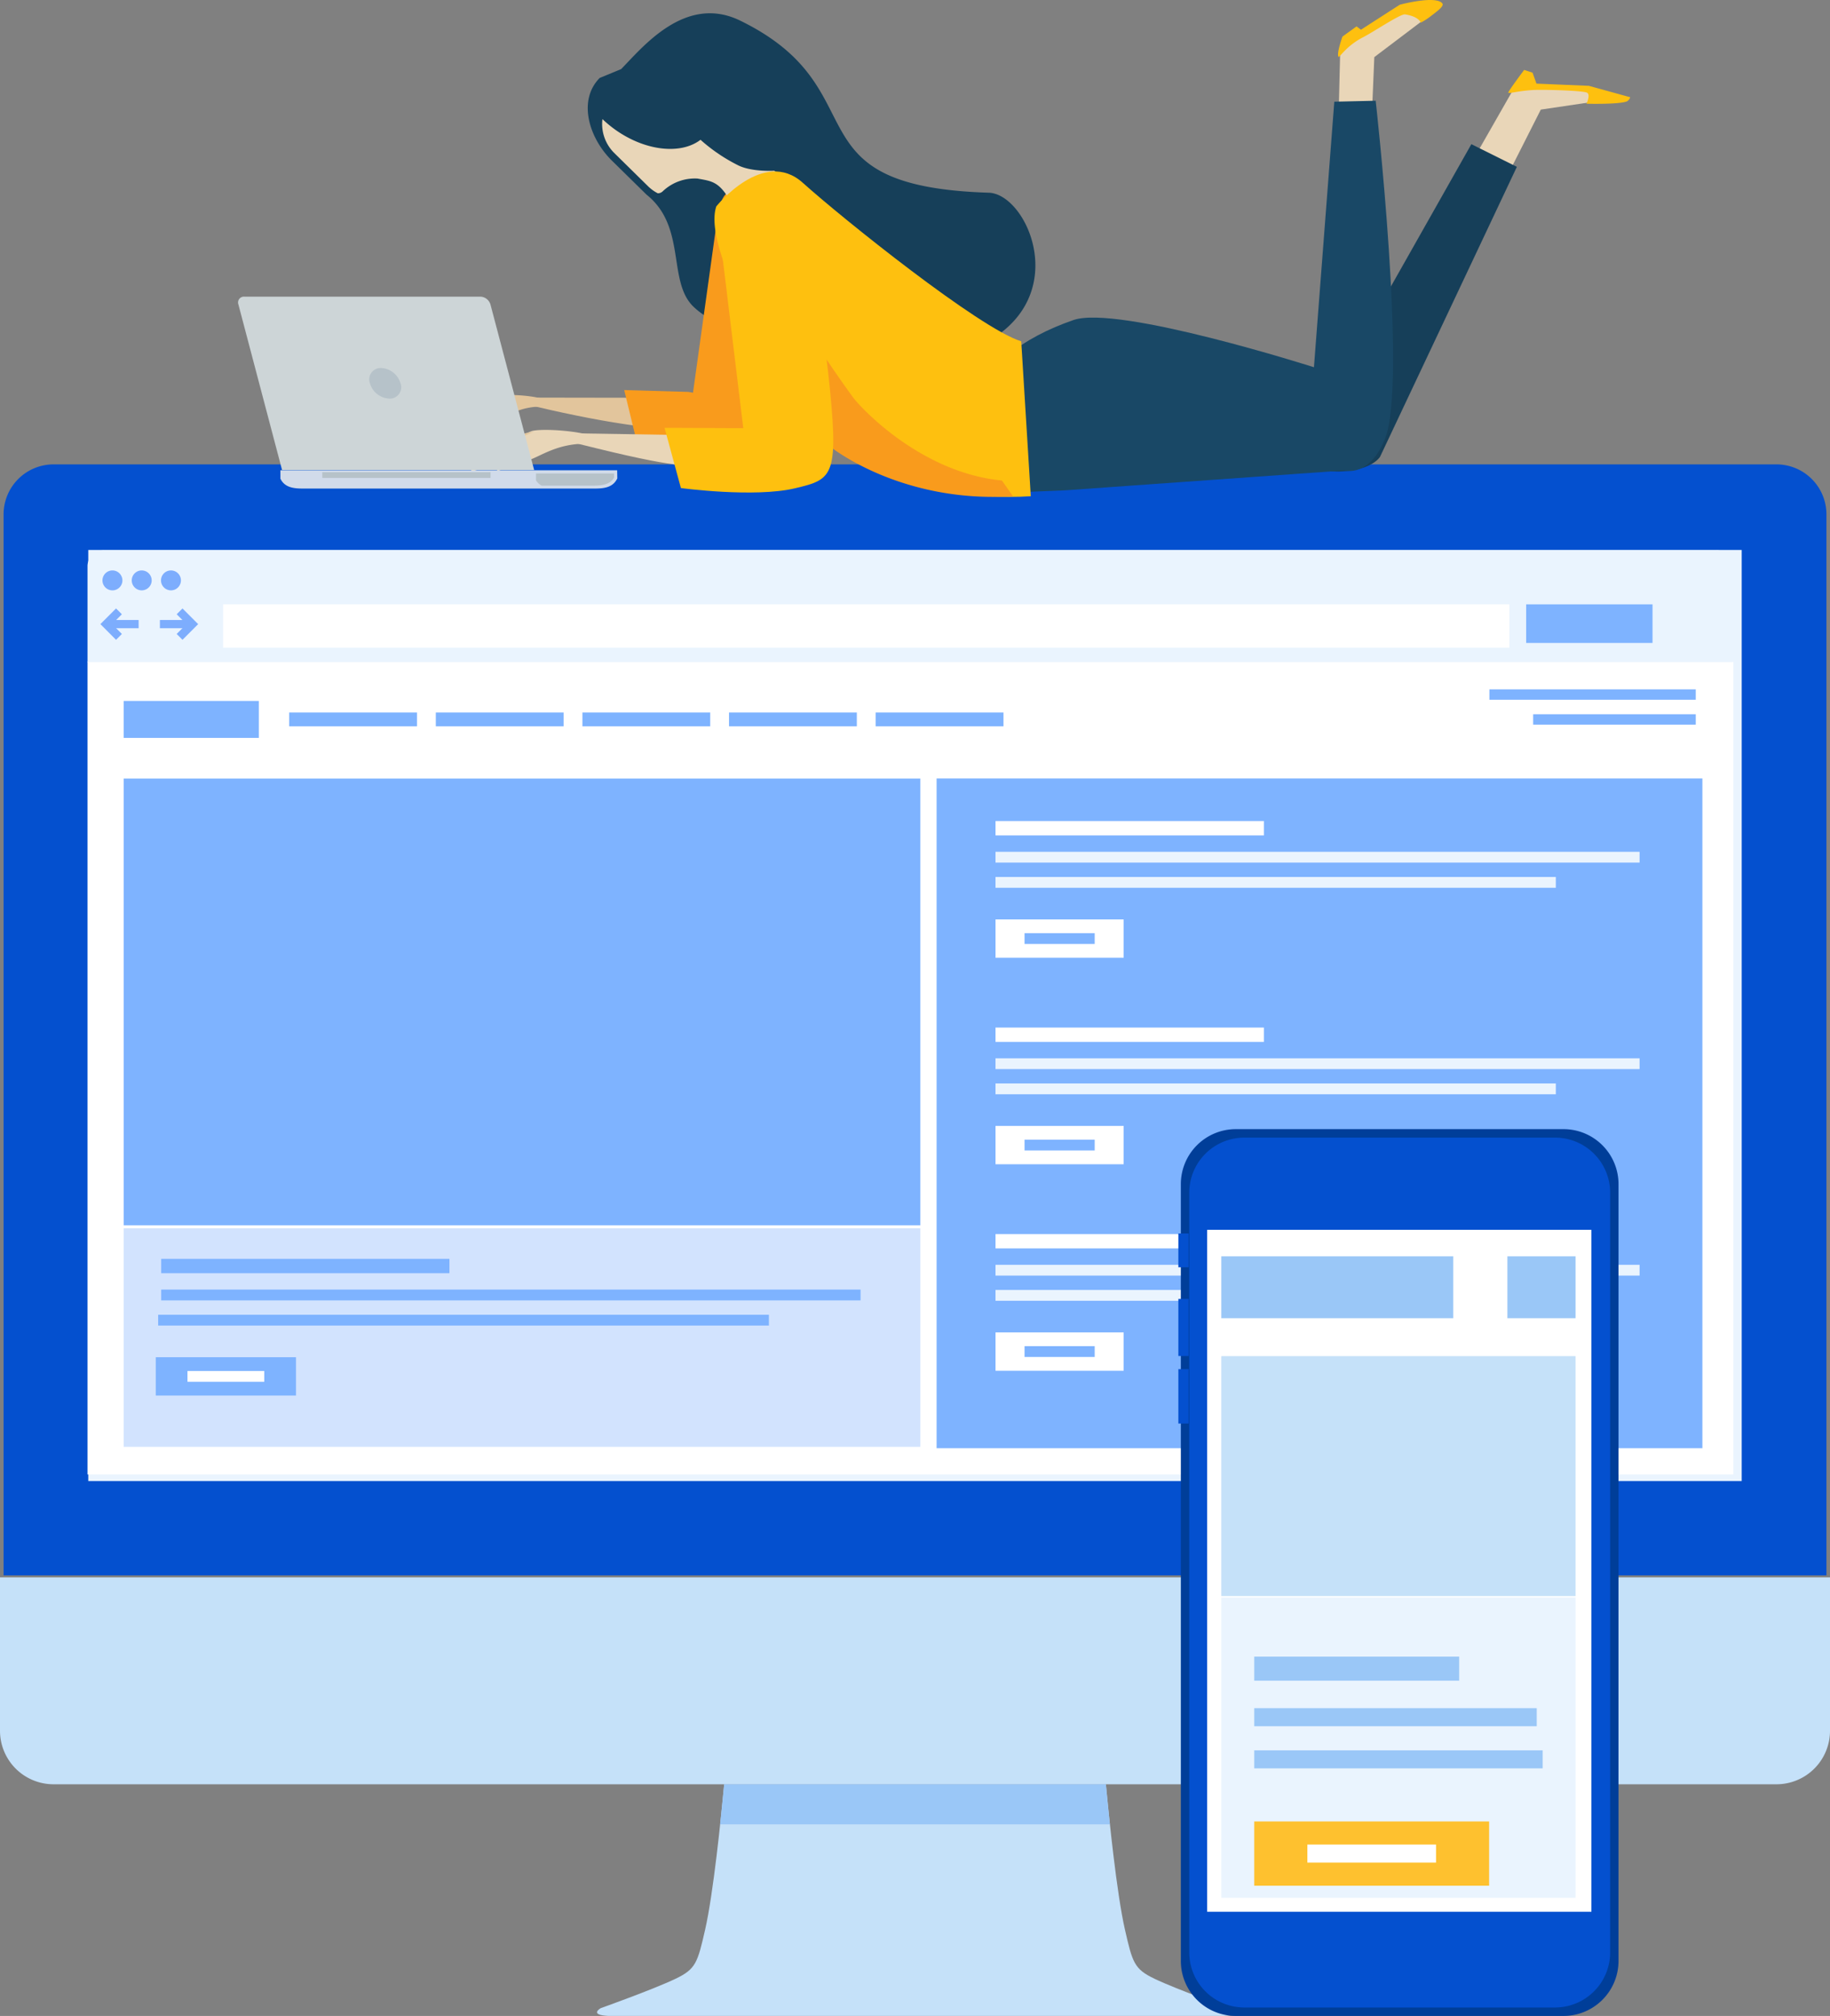
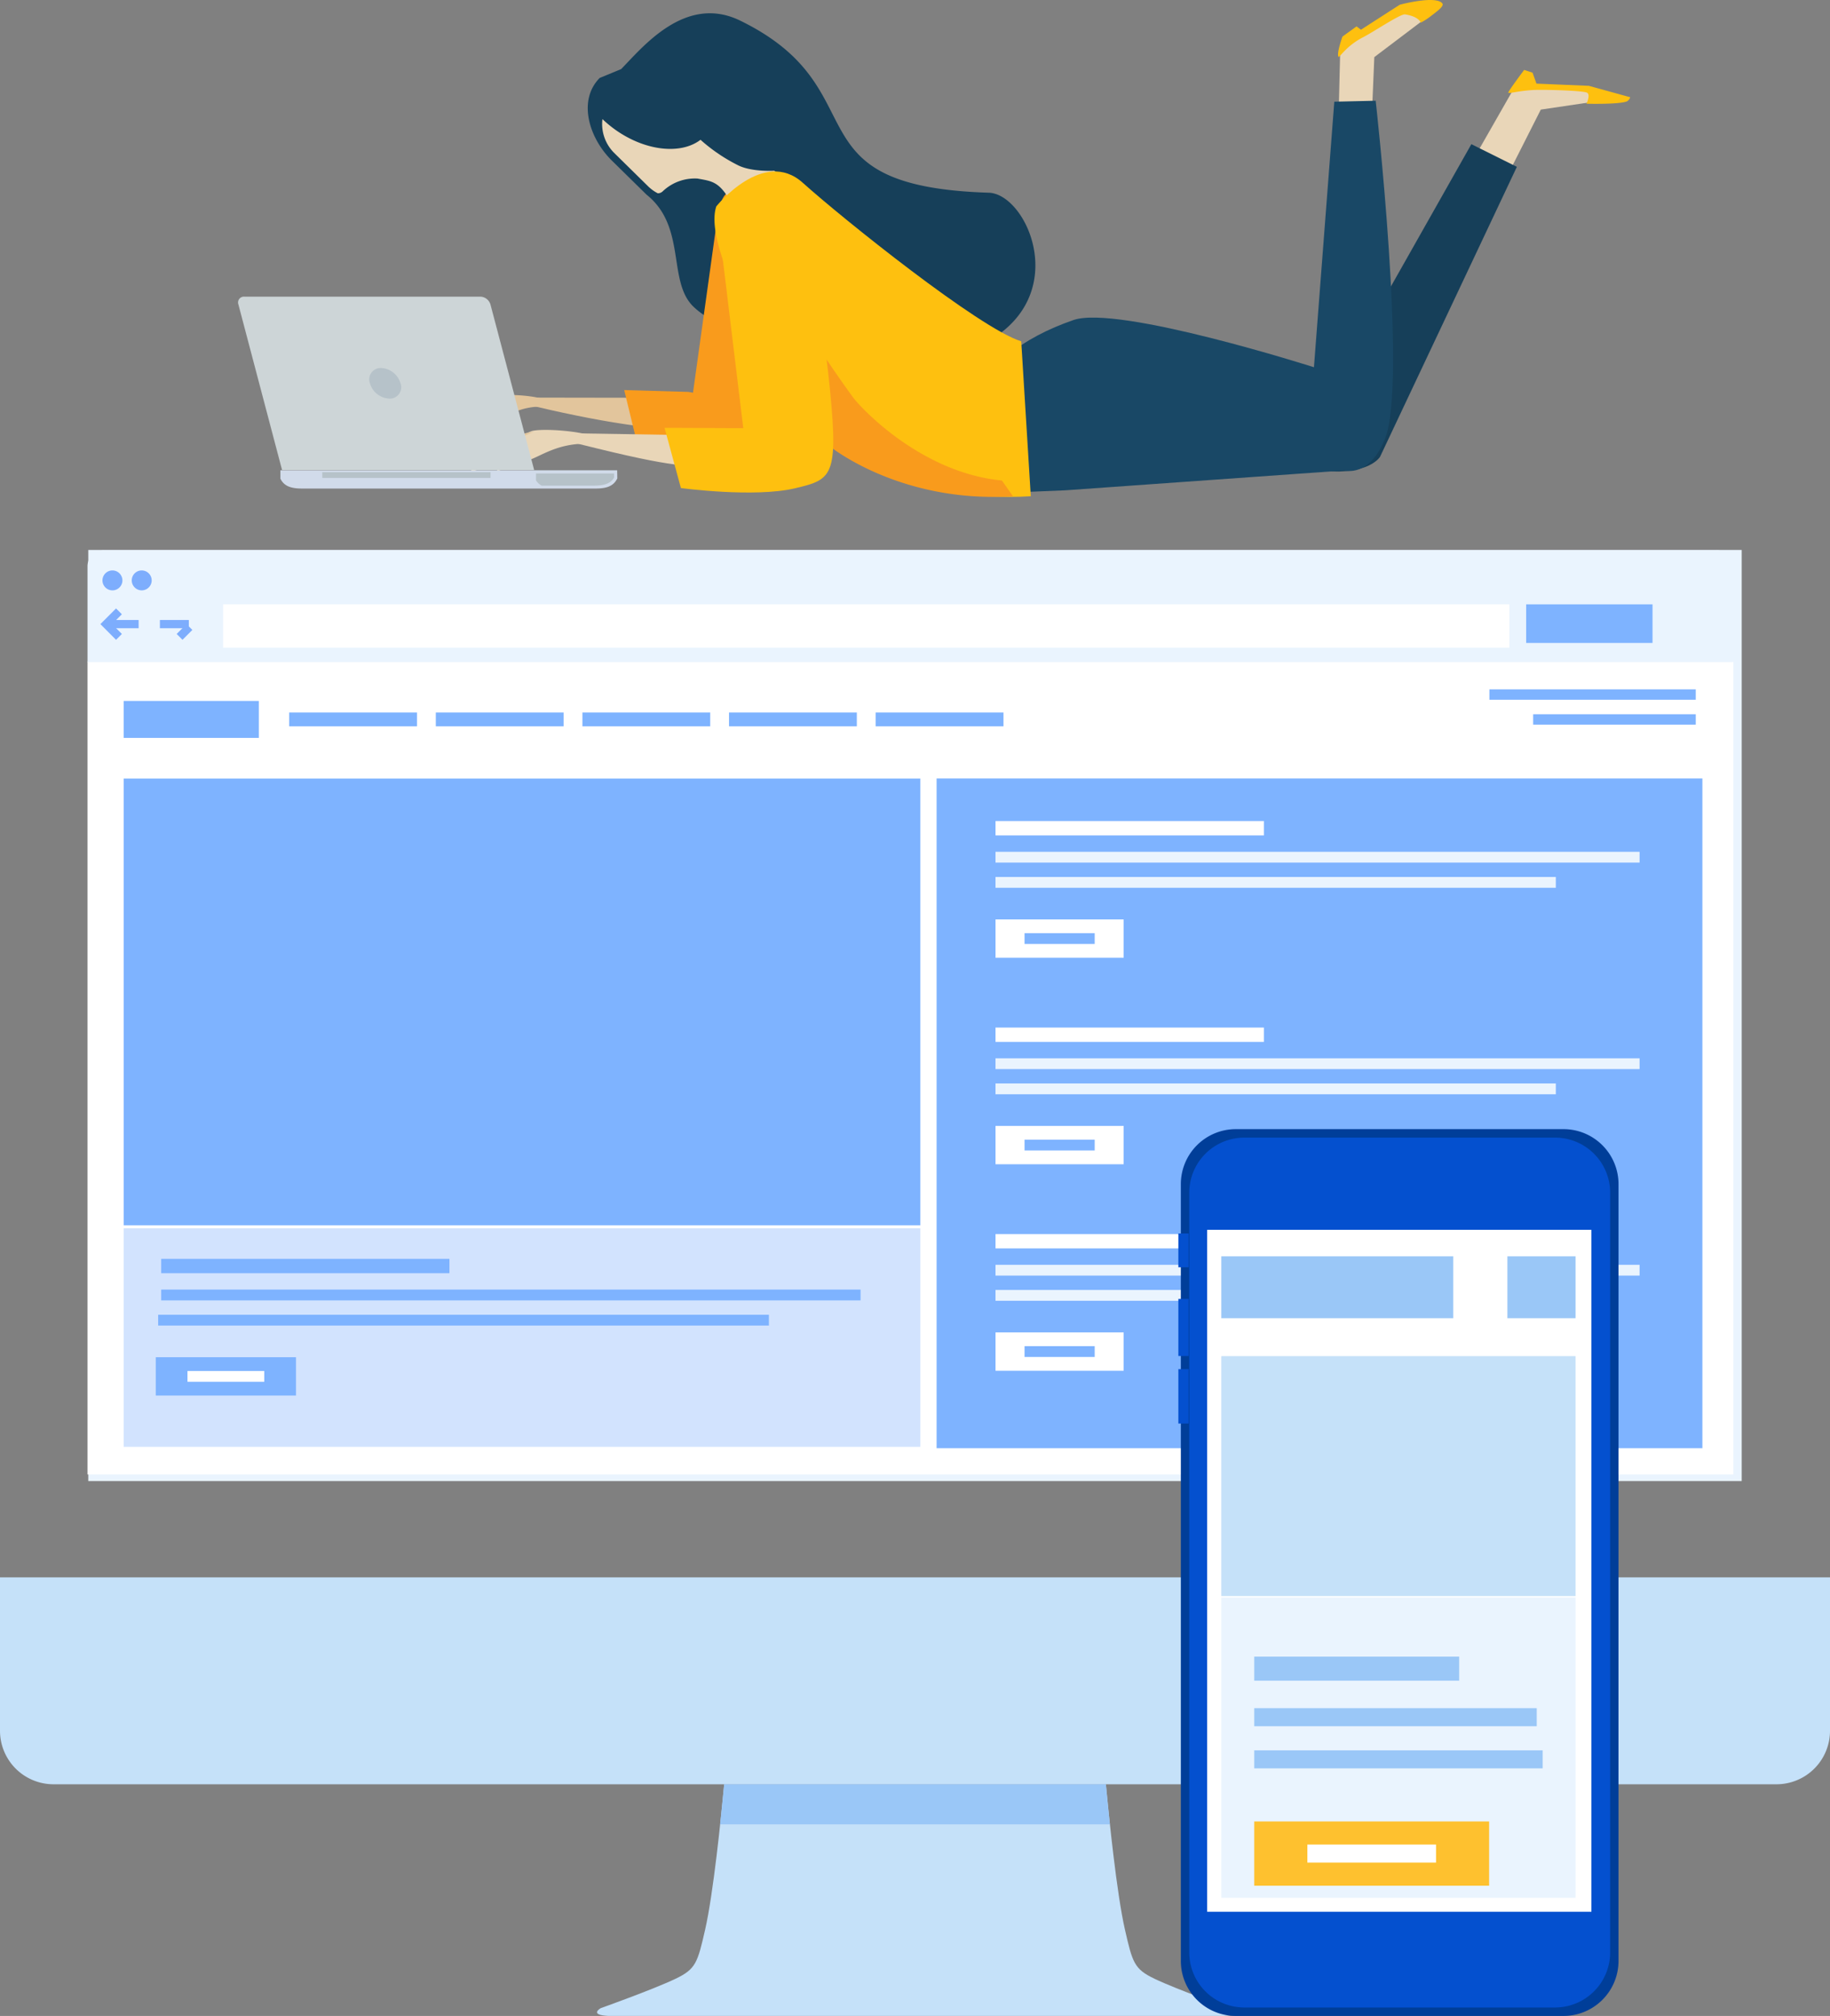
<svg xmlns="http://www.w3.org/2000/svg" id="Group_341" data-name="Group 341" width="411.998" height="453.844" viewBox="0 0 411.998 453.844">
  <rect x="0" y="0" width="411.998" height="453.844" fill="#808080" stroke="none" />
  <defs>
    <clipPath id="clip-path">
      <rect id="Rectangle_813" data-name="Rectangle 813" width="411.998" height="453.844" fill="none" />
    </clipPath>
  </defs>
  <g id="Group_340" data-name="Group 340" clip-path="url(#clip-path)">
-     <path id="Path_919" data-name="Path 919" d="M410.85,310.174V71.306a11.25,11.25,0,0,0-11.244-11.24H11.707A11.255,11.255,0,0,0,.463,71.306V310.174Z" transform="translate(0.343 44.48)" fill="#0450cf" />
    <rect id="Rectangle_765" data-name="Rectangle 765" width="372.245" height="209.619" transform="translate(19.873 123.813)" fill="#eaf4fe" />
    <path id="Path_920" data-name="Path 920" d="M0,204.026v34.54a12.047,12.047,0,0,0,12.05,12.039h387.9A12.048,12.048,0,0,0,412,238.566v-34.54Z" transform="translate(0 151.084)" fill="#c5e1f9" />
    <path id="Path_921" data-name="Path 921" d="M219.778,281.671s-2.988-1.479-6.419-2.771c-3.664-1.373-8.062-3.1-10.648-4.341-4.546-2.179-4.931-3.61-6.63-11.04-1.854-8.121-3.591-25.257-4.294-32.73H105.856c-.7,7.474-2.44,24.609-4.292,32.73-1.7,7.43-2.085,8.861-6.63,11.04-2.564,1.229-6.9,2.929-10.527,4.294-3.486,1.323-6.335,2.329-6.335,2.329s-2.76,1.535,1.671,1.753H217.9c4.169.08,1.878-1.264,1.878-1.264" transform="translate(57.185 170.902)" fill="#c5e1f9" />
    <path id="Path_922" data-name="Path 922" d="M180.9,239.811c-.381-3.552-.693-6.738-.907-9.023H94.057c-.219,2.285-.524,5.47-.912,9.023Z" transform="translate(68.975 170.901)" fill="#9ac7f7" />
    <rect id="Rectangle_766" data-name="Rectangle 766" width="370.545" height="183.01" transform="translate(19.701 148.934)" fill="#fff" />
    <rect id="Rectangle_767" data-name="Rectangle 767" width="179.349" height="100.574" transform="translate(27.855 175.271)" fill="#7eb3ff" />
    <rect id="Rectangle_768" data-name="Rectangle 768" width="179.349" height="49.204" transform="translate(27.855 276.52)" fill="#d2e3fe" />
    <rect id="Rectangle_769" data-name="Rectangle 769" width="172.408" height="150.784" transform="translate(210.86 175.25)" fill="#7eb3ff" />
    <path id="Path_923" data-name="Path 923" d="M378.114,71.181H15.013a3.585,3.585,0,0,0-3.693,3.465V96.354H381.812V74.646a3.586,3.586,0,0,0-3.7-3.465" transform="translate(8.383 52.71)" fill="#eaf4fe" />
    <path id="Path_924" data-name="Path 924" d="M17.743,76.027a2.244,2.244,0,1,1-2.252-2.244,2.248,2.248,0,0,1,2.252,2.244" transform="translate(9.815 54.637)" fill="#7dadfd" />
    <path id="Path_925" data-name="Path 925" d="M21.528,76.027a2.243,2.243,0,1,1-2.249-2.244,2.247,2.247,0,0,1,2.249,2.244" transform="translate(12.621 54.637)" fill="#7dadfd" />
-     <path id="Path_926" data-name="Path 926" d="M25.311,76.027a2.243,2.243,0,1,1-2.245-2.244,2.241,2.241,0,0,1,2.245,2.244" transform="translate(15.422 54.637)" fill="#7dadfd" />
    <rect id="Rectangle_770" data-name="Rectangle 770" width="289.585" height="9.745" transform="translate(50.219 136.054)" fill="#fff" />
    <path id="Path_927" data-name="Path 927" d="M16.51,85.76l-3.525-3.53L16.51,78.7l1.314,1.307L15.609,82.23l2.216,2.214Z" transform="translate(9.616 58.278)" fill="#7dadfd" />
    <rect id="Rectangle_771" data-name="Rectangle 771" width="6.515" height="1.852" transform="translate(24.696 139.579)" fill="#7dadfd" />
-     <path id="Path_928" data-name="Path 928" d="M24.16,85.76l-1.307-1.316,2.212-2.214-2.212-2.224L24.16,78.7l3.53,3.531Z" transform="translate(16.923 58.278)" fill="#7dadfd" />
+     <path id="Path_928" data-name="Path 928" d="M24.16,85.76l-1.307-1.316,2.212-2.214-2.212-2.224l3.53,3.531Z" transform="translate(16.923 58.278)" fill="#7dadfd" />
    <rect id="Rectangle_772" data-name="Rectangle 772" width="6.515" height="1.852" transform="translate(35.999 139.579)" fill="#7dadfd" />
    <rect id="Rectangle_773" data-name="Rectangle 773" width="28.449" height="8.69" transform="translate(343.593 136.054)" fill="#7eb3ff" />
    <rect id="Rectangle_774" data-name="Rectangle 774" width="28.774" height="3.116" transform="translate(65.107 160.402)" fill="#7eb3ff" />
    <rect id="Rectangle_775" data-name="Rectangle 775" width="28.767" height="3.116" transform="translate(98.118 160.402)" fill="#7eb3ff" />
    <rect id="Rectangle_776" data-name="Rectangle 776" width="28.772" height="3.116" transform="translate(131.123 160.402)" fill="#7eb3ff" />
    <rect id="Rectangle_777" data-name="Rectangle 777" width="28.774" height="3.116" transform="translate(164.129 160.402)" fill="#7eb3ff" />
    <rect id="Rectangle_778" data-name="Rectangle 778" width="28.776" height="3.116" transform="translate(197.141 160.402)" fill="#7eb3ff" />
    <rect id="Rectangle_779" data-name="Rectangle 779" width="46.458" height="2.336" transform="translate(335.317 155.195)" fill="#7eb3ff" />
    <rect id="Rectangle_780" data-name="Rectangle 780" width="36.608" height="2.336" transform="translate(345.166 160.799)" fill="#7eb3ff" />
    <rect id="Rectangle_781" data-name="Rectangle 781" width="30.422" height="8.32" transform="translate(27.853 157.802)" fill="#7eb3ff" />
    <rect id="Rectangle_782" data-name="Rectangle 782" width="64.893" height="3.236" transform="translate(36.29 283.401)" fill="#7eb3ff" />
    <rect id="Rectangle_783" data-name="Rectangle 783" width="157.452" height="2.433" transform="translate(36.29 290.321)" fill="#7eb3ff" />
    <rect id="Rectangle_784" data-name="Rectangle 784" width="137.5" height="2.43" transform="translate(35.609 295.988)" fill="#7eb3ff" />
    <rect id="Rectangle_785" data-name="Rectangle 785" width="31.568" height="8.629" transform="translate(35.068 305.547)" fill="#7eb3ff" />
    <rect id="Rectangle_786" data-name="Rectangle 786" width="17.29" height="2.426" transform="translate(42.207 308.648)" fill="#fff" />
    <rect id="Rectangle_787" data-name="Rectangle 787" width="60.422" height="3.232" transform="translate(224.124 184.842)" fill="#fff" />
    <rect id="Rectangle_788" data-name="Rectangle 788" width="145.007" height="2.426" transform="translate(224.124 191.766)" fill="#eaf4fe" />
    <rect id="Rectangle_789" data-name="Rectangle 789" width="126.147" height="2.433" transform="translate(224.124 197.43)" fill="#eaf4fe" />
    <rect id="Rectangle_790" data-name="Rectangle 790" width="28.847" height="8.629" transform="translate(224.126 206.989)" fill="#fff" />
    <rect id="Rectangle_791" data-name="Rectangle 791" width="15.795" height="2.43" transform="translate(230.66 210.083)" fill="#7eb3ff" />
    <rect id="Rectangle_792" data-name="Rectangle 792" width="60.422" height="3.23" transform="translate(224.124 231.331)" fill="#fff" />
    <rect id="Rectangle_793" data-name="Rectangle 793" width="145.007" height="2.428" transform="translate(224.124 238.253)" fill="#eaf4fe" />
    <rect id="Rectangle_794" data-name="Rectangle 794" width="126.147" height="2.433" transform="translate(224.124 243.917)" fill="#eaf4fe" />
    <rect id="Rectangle_795" data-name="Rectangle 795" width="28.847" height="8.629" transform="translate(224.126 253.476)" fill="#fff" />
    <rect id="Rectangle_796" data-name="Rectangle 796" width="15.795" height="2.43" transform="translate(230.66 256.571)" fill="#7eb3ff" />
    <rect id="Rectangle_797" data-name="Rectangle 797" width="60.422" height="3.232" transform="translate(224.124 277.819)" fill="#fff" />
    <rect id="Rectangle_798" data-name="Rectangle 798" width="145.007" height="2.425" transform="translate(224.124 284.744)" fill="#eaf4fe" />
    <rect id="Rectangle_799" data-name="Rectangle 799" width="126.147" height="2.433" transform="translate(224.124 290.406)" fill="#eaf4fe" />
    <rect id="Rectangle_800" data-name="Rectangle 800" width="28.847" height="8.629" transform="translate(224.126 299.965)" fill="#fff" />
    <rect id="Rectangle_801" data-name="Rectangle 801" width="15.795" height="2.43" transform="translate(230.66 303.06)" fill="#7eb3ff" />
    <path id="Path_929" data-name="Path 929" d="M251.278,333.327a12.391,12.391,0,0,1-12.349,12.365H165.091a12.382,12.382,0,0,1-12.349-12.365V158.4a12.38,12.38,0,0,1,12.349-12.352h73.838A12.389,12.389,0,0,1,251.278,158.4Z" transform="translate(113.107 108.152)" fill="#003e99" />
    <path id="Path_930" data-name="Path 930" d="M166.2,342.98a12.4,12.4,0,0,1-12.368-12.366V159.5A12.4,12.4,0,0,1,166.2,147.146h70.017A12.4,12.4,0,0,1,248.589,159.5V330.613a12.407,12.407,0,0,1-12.373,12.366Z" transform="translate(113.913 108.963)" fill="#0450cf" />
    <path id="Path_931" data-name="Path 931" d="M175.716,153.769a1.659,1.659,0,1,1-1.659-1.667,1.665,1.665,0,0,1,1.659,1.667" transform="translate(127.664 112.633)" fill="#0450cf" />
    <path id="Path_932" data-name="Path 932" d="M182.486,150.2a1.075,1.075,0,1,1-1.083-1.076,1.077,1.077,0,0,1,1.083,1.076" transform="translate(133.541 110.428)" fill="#0450cf" />
    <path id="Path_933" data-name="Path 933" d="M190.258,153.3a.787.787,0,0,1-.776.785H178.057a.773.773,0,0,1-.787-.785.781.781,0,0,1,.787-.787h11.425a.8.8,0,0,1,.776.787" transform="translate(131.271 112.941)" fill="#0450cf" />
    <path id="Path_934" data-name="Path 934" d="M190.618,256.474A1.413,1.413,0,0,1,189.2,257.9H178.742a1.415,1.415,0,0,1-1.427-1.424V253.63a1.43,1.43,0,0,1,1.427-1.441H189.2a1.427,1.427,0,0,1,1.415,1.441Z" transform="translate(131.304 186.749)" fill="#0450cf" />
    <path id="Path_935" data-name="Path 935" d="M154.733,167.156h-2.311v-7.613h2.311Z" transform="translate(112.87 118.144)" fill="#0450cf" />
    <path id="Path_936" data-name="Path 936" d="M154.733,180.861h-2.311v-12.85h2.311Z" transform="translate(112.87 124.414)" fill="#0450cf" />
    <path id="Path_937" data-name="Path 937" d="M154.733,189.34h-2.311V177.094h2.311Z" transform="translate(112.87 131.14)" fill="#0450cf" />
    <rect id="Rectangle_802" data-name="Rectangle 802" width="86.509" height="153.524" transform="translate(271.776 276.868)" fill="#fff" />
    <rect id="Rectangle_803" data-name="Rectangle 803" width="79.764" height="54.017" transform="translate(274.954 305.303)" fill="#c5e1f9" />
    <rect id="Rectangle_804" data-name="Rectangle 804" width="79.768" height="67.603" transform="translate(274.954 359.64)" fill="#eaf4fe" />
    <rect id="Rectangle_805" data-name="Rectangle 805" width="52.231" height="13.931" transform="translate(274.954 282.833)" fill="#9ac7f7" />
    <rect id="Rectangle_806" data-name="Rectangle 806" width="15.351" height="13.931" transform="translate(339.367 282.833)" fill="#9ac7f7" />
    <rect id="Rectangle_807" data-name="Rectangle 807" width="46.139" height="5.415" transform="translate(282.374 372.952)" fill="#9ac7f7" />
    <rect id="Rectangle_808" data-name="Rectangle 808" width="63.6" height="4.068" transform="translate(282.374 384.554)" fill="#9ac7f7" />
    <rect id="Rectangle_809" data-name="Rectangle 809" width="64.933" height="4.061" transform="translate(282.374 394.048)" fill="#9ac7f7" />
    <rect id="Rectangle_810" data-name="Rectangle 810" width="52.88" height="14.462" transform="translate(282.374 410.061)" fill="#fec12f" />
    <rect id="Rectangle_811" data-name="Rectangle 811" width="28.966" height="4.064" transform="translate(294.336 415.255)" fill="#fff" />
    <path id="Path_938" data-name="Path 938" d="M166.291,42.112c-45.92-1.438-24.115-23.215-55.957-38.746C97.958-2.67,88.3,9.45,83.543,14.285l-4.839,2c-5,5.089-2.36,13.555,2.713,18.556l7.834,7.7c9.058,7.223,4.672,19.422,10.511,25.173a16.981,16.981,0,0,0,23.775-.211c.195.218.392.439.6.646,6.621,6.52,37.964,11.077,45.363,5.143,14.1-11.3,4.837-30.936-3.213-31.183" transform="translate(56.298 1.272)" fill="#163f59" />
    <path id="Path_939" data-name="Path 939" d="M112.877,56.588s-.353,2.868-14.277,1.54-34.03-6.706-34.03-6.706l32.412.052s12.38.6,15.9,5.114" transform="translate(47.814 38.079)" fill="#e2c59c" />
    <path id="Path_940" data-name="Path 940" d="M80.386,53.737c-6.633-.432-9.7,2.717-12.4,3.578a46.864,46.864,0,0,0-5.427,2.24c1.66-2.738,3.81-2.687,4.943-3.531s.828-.412-1.525-.734c-1.337-.195-3.857,2.029-5.631,3.23a5.386,5.386,0,0,1-2.484,1.072,29.681,29.681,0,0,1,4.193-4.075,34.035,34.035,0,0,1,6.985-4.148c1.446-.465,5.9-.336,9.038.291,3.537.7,7.086,2.379,2.3,2.076" transform="translate(42.851 37.833)" fill="#e2c59c" />
    <path id="Path_941" data-name="Path 941" d="M68.542,51.341s-5.169.959-6.106,1.572c-.646.428-3.422,3-3.422,3a6.649,6.649,0,0,0,3.088-1.15,57.669,57.669,0,0,1,6.44-3.418" transform="translate(43.701 38.019)" fill="#e2c59c" />
    <path id="Path_942" data-name="Path 942" d="M95.156,50.867s12.8,1.591,11.454,9.171c-.762,4.289-3.786,5.62-7.651,5.068-7.181-1.027-15.292-2.579-15.292-2.579L80.741,50.454Z" transform="translate(59.79 37.362)" fill="#f99b1c" />
    <path id="Path_943" data-name="Path 943" d="M89.585,75.277l5.839-41.941s.524-9,3.735-8.527c4.638.668,11.8,14.305,11.968,17.12.336,5.749-7.972,35.291-9.04,41.179-.733,4.052-4.33-.834-8.448-1.584-7.681-1.394-4.054-6.247-4.054-6.247" transform="translate(65.705 18.358)" fill="#f99b1c" />
    <path id="Path_944" data-name="Path 944" d="M188.872,32.913,201.36,11.04l14.6.926,7.235,2.137L207.026,16.5,196.7,36.923Z" transform="translate(139.862 8.175)" fill="#e9d6b8" />
    <path id="Path_945" data-name="Path 945" d="M198.666,9.044l1.892.628.879,2.454,11.8.5,9.313,2.572a1.764,1.764,0,0,1-.71.91c-1.756.745-9.141.55-9.141.55s.945-1.977.153-2.47c-.806-.508-9.923-.741-12.128-.618-3.794.211-5.82.989-5.61.5.313-.7,3.549-5.027,3.549-5.027" transform="translate(144.476 6.697)" fill="#fec00f" />
    <path id="Path_946" data-name="Path 946" d="M164.22,68.595,198.5,72.48,228.94,18.649l10.246,5.1-30.8,65.274s-2.35,4.094-12.732,3.2c-10.1-.872-50.967-3.284-55.481-4.971-10.723-4.007,25.131-9.186,24.049-18.658" transform="translate(102.315 13.81)" fill="#163f59" />
    <path id="Path_947" data-name="Path 947" d="M77.953,15.406a26.874,26.874,0,0,0,2.818,2.336c6.818,4.884,14.845,5.709,19.262,2.32a38.475,38.475,0,0,0,8.41,5.716c3.051,1.561,8.2,1.258,8.2,1.258,4.776,3.392,7.578,17.052-3.324,22.416-6.546,3.216-7.7-4.48-6.91-9.822.386-2.508.594-5.317-.066-6.416-2.334-3.841-4.047-3.873-6.988-4.423a10.487,10.487,0,0,0-7.829,2.87,1.532,1.532,0,0,1-1.124.44,9.057,9.057,0,0,1-2.2-1.6l-7.592-7.467a9.193,9.193,0,0,1-2.661-7.627" transform="translate(57.678 11.408)" fill="#e9d6b8" />
    <path id="Path_948" data-name="Path 948" d="M173.1,28.547l.425-17.469,3.537-4.209,9.432-5.54,7.051,1.222-12.323,9.322L180.45,30.2Z" transform="translate(128.185 0.984)" fill="#e9d6b8" />
    <path id="Path_949" data-name="Path 949" d="M174.069,8.234l3.173-2.294.982.757,8.744-5.632s7.984-2.15,9.552-.341c.5.58-.783,1.561-2.548,2.9A16.16,16.16,0,0,1,191.7,5.1s-.374-1.361-3.545-1.862c-1.013-.157-7.246,4.038-9.4,5.124-3.857,1.965-5.375,4.682-5.563,4.435-.52-.665.872-4.562.872-4.562" transform="translate(128.168 0)" fill="#fec00f" />
    <path id="Path_950" data-name="Path 950" d="M144.394,101.058l7.738-.32,62.874-4.471s5.648,1.7,9.166-7.22c5.007-12.694-2.134-76.019-2.134-76.019l-9.315.218-4.583,59.781s-44.134-14.1-54.147-10.624c-11.684,4.064-18.416,9.616-33.174,24.947-6.489,6.757,2.118,12.6,2.118,12.6Z" transform="translate(87.675 9.647)" fill="#194866" />
    <path id="Path_951" data-name="Path 951" d="M92.826,30.038s10.626-13.282,19.476-5.31,39.816,32.814,49.178,35.687l2.153,34.873c-25.57,1.685-46.541-11.376-48.284-13.983-5.629-8.447-26.062-40.646-22.524-51.267" transform="translate(68.436 16.425)" fill="#fec00f" />
    <path id="Path_952" data-name="Path 952" d="M120.915,62.422c-2.491-3.42-7.646-10.73-12.631-18.933-6.3-10.351-15.92-8.629-10.763,1.528a273.7,273.7,0,0,0,15.137,25.674c1.742,2.607,18.717,15.668,44.27,13.983l-2.489-3.537c-18.281-1.744-31.9-16.5-33.524-18.716" transform="translate(71.13 27.039)" fill="#f99b1c" />
    <path id="Path_953" data-name="Path 953" d="M125.216,61.862s3.847,4.115-13.546,2.36C99.312,62.97,99.6,63.834,69.138,55.963l40.467.653s11.191.038,15.611,5.246" transform="translate(51.198 41.441)" fill="#e9d6b8" />
    <path id="Path_954" data-name="Path 954" d="M88.885,58.771c-8.3-.607-12.093,2.921-15.464,3.848a60.377,60.377,0,0,0-6.767,2.449c2.057-3.091,4.743-2.994,6.163-3.939s1.023-.444-1.916-.867c-1.671-.235-4.8,2.247-7.032,3.577a7.025,7.025,0,0,1-3.081,1.178A34.125,34.125,0,0,1,66,60.463a42.2,42.2,0,0,1,8.708-4.591c1.808-.508,7.361-.265,11.28.5,4.426.869,8.873,2.844,2.9,2.4" transform="translate(45.014 41.176)" fill="#e9d6b8" />
    <path id="Path_955" data-name="Path 955" d="M74.074,55.862s-6.435,1-7.6,1.687c-.815.47-4.261,3.333-4.261,3.333a8.768,8.768,0,0,0,3.85-1.253c1.45-1.07,8.015-3.766,8.015-3.766" transform="translate(46.067 41.366)" fill="#e2c59c" />
    <path id="Path_956" data-name="Path 956" d="M103.687,77l-5.752-47.41s3.7-4.68,6.964-3.044c3.483,1.741,10.445,6.527,10.445,6.527s5.824,16.455,7.4,30.9c2.607,23.946,1.34,24.472-7.4,26.553-9.138,2.179-25.7-.049-25.7-.049L85.96,76.92Z" transform="translate(63.654 19.398)" fill="#fec00f" />
    <path id="Path_957" data-name="Path 957" d="M112.09,62.723a.247.247,0,0,1,.03-.061l-.03-1.828H36.273v1.828a.112.112,0,0,0,0,.061l.191.341c.975,1.587,2.719,1.871,4.722,1.871h65.983c2,0,3.747-.284,4.725-1.871Z" transform="translate(26.857 45.049)" fill="#d1dbea" />
    <path id="Path_958" data-name="Path 958" d="M69.337,62.727s-.023.035,0,.054l.185.272a3.035,3.035,0,0,0,1.109.935h11.52c1.939,0,3.617-.233,4.555-1.513l.181-.282c.01-.014.026-.03.033-.04l-.016-.909H69.337Z" transform="translate(51.338 45.352)" fill="#b6c2c9" />
    <rect id="Rectangle_812" data-name="Rectangle 812" width="37.884" height="1.29" transform="translate(72.557 106.307)" fill="#b6c2c9" />
    <path id="Path_959" data-name="Path 959" d="M97.449,77.4,87.613,40.147a2.469,2.469,0,0,0-2.245-1.777h-53.2a1.318,1.318,0,0,0-1.3,1.777L40.692,77.4Z" transform="translate(22.81 28.413)" fill="#cdd5d7" />
    <path id="Path_960" data-name="Path 960" d="M54.786,51.05a2.56,2.56,0,0,1-2.529,3.443A4.79,4.79,0,0,1,47.9,51.05a2.566,2.566,0,0,1,2.534-3.45,4.785,4.785,0,0,1,4.35,3.45" transform="translate(35.384 35.248)" fill="#b6c2c9" />
  </g>
</svg>